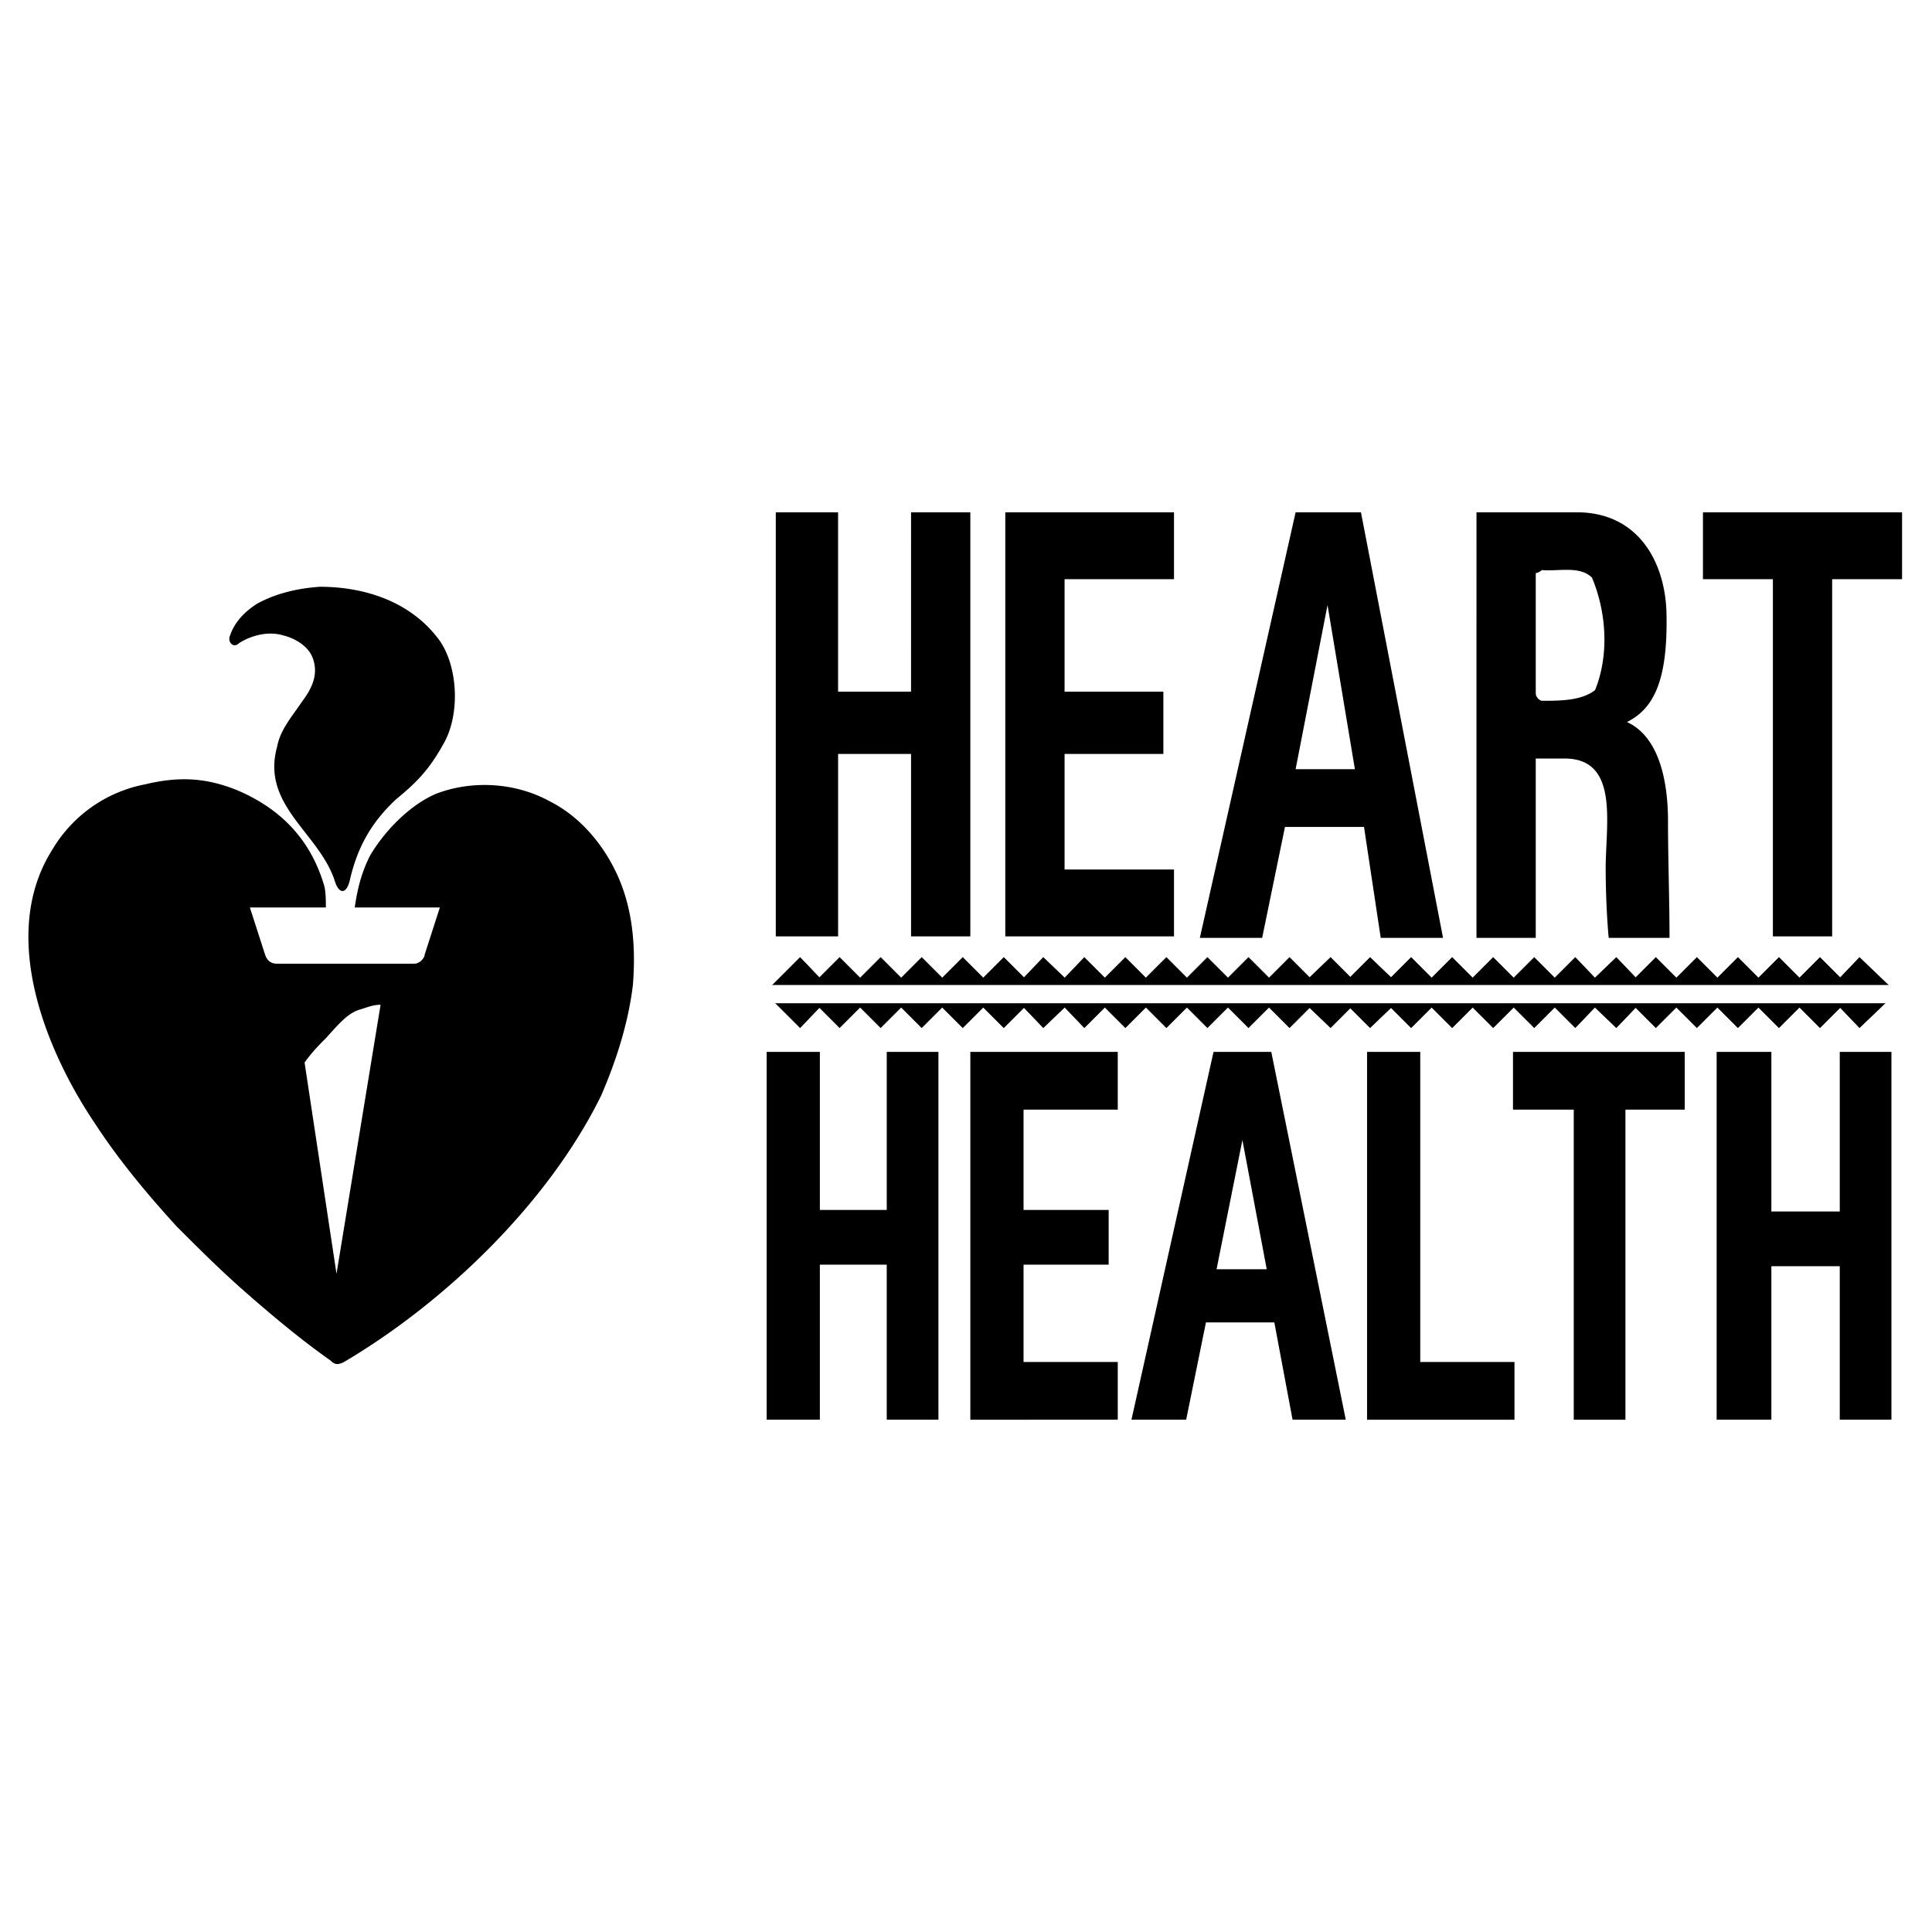
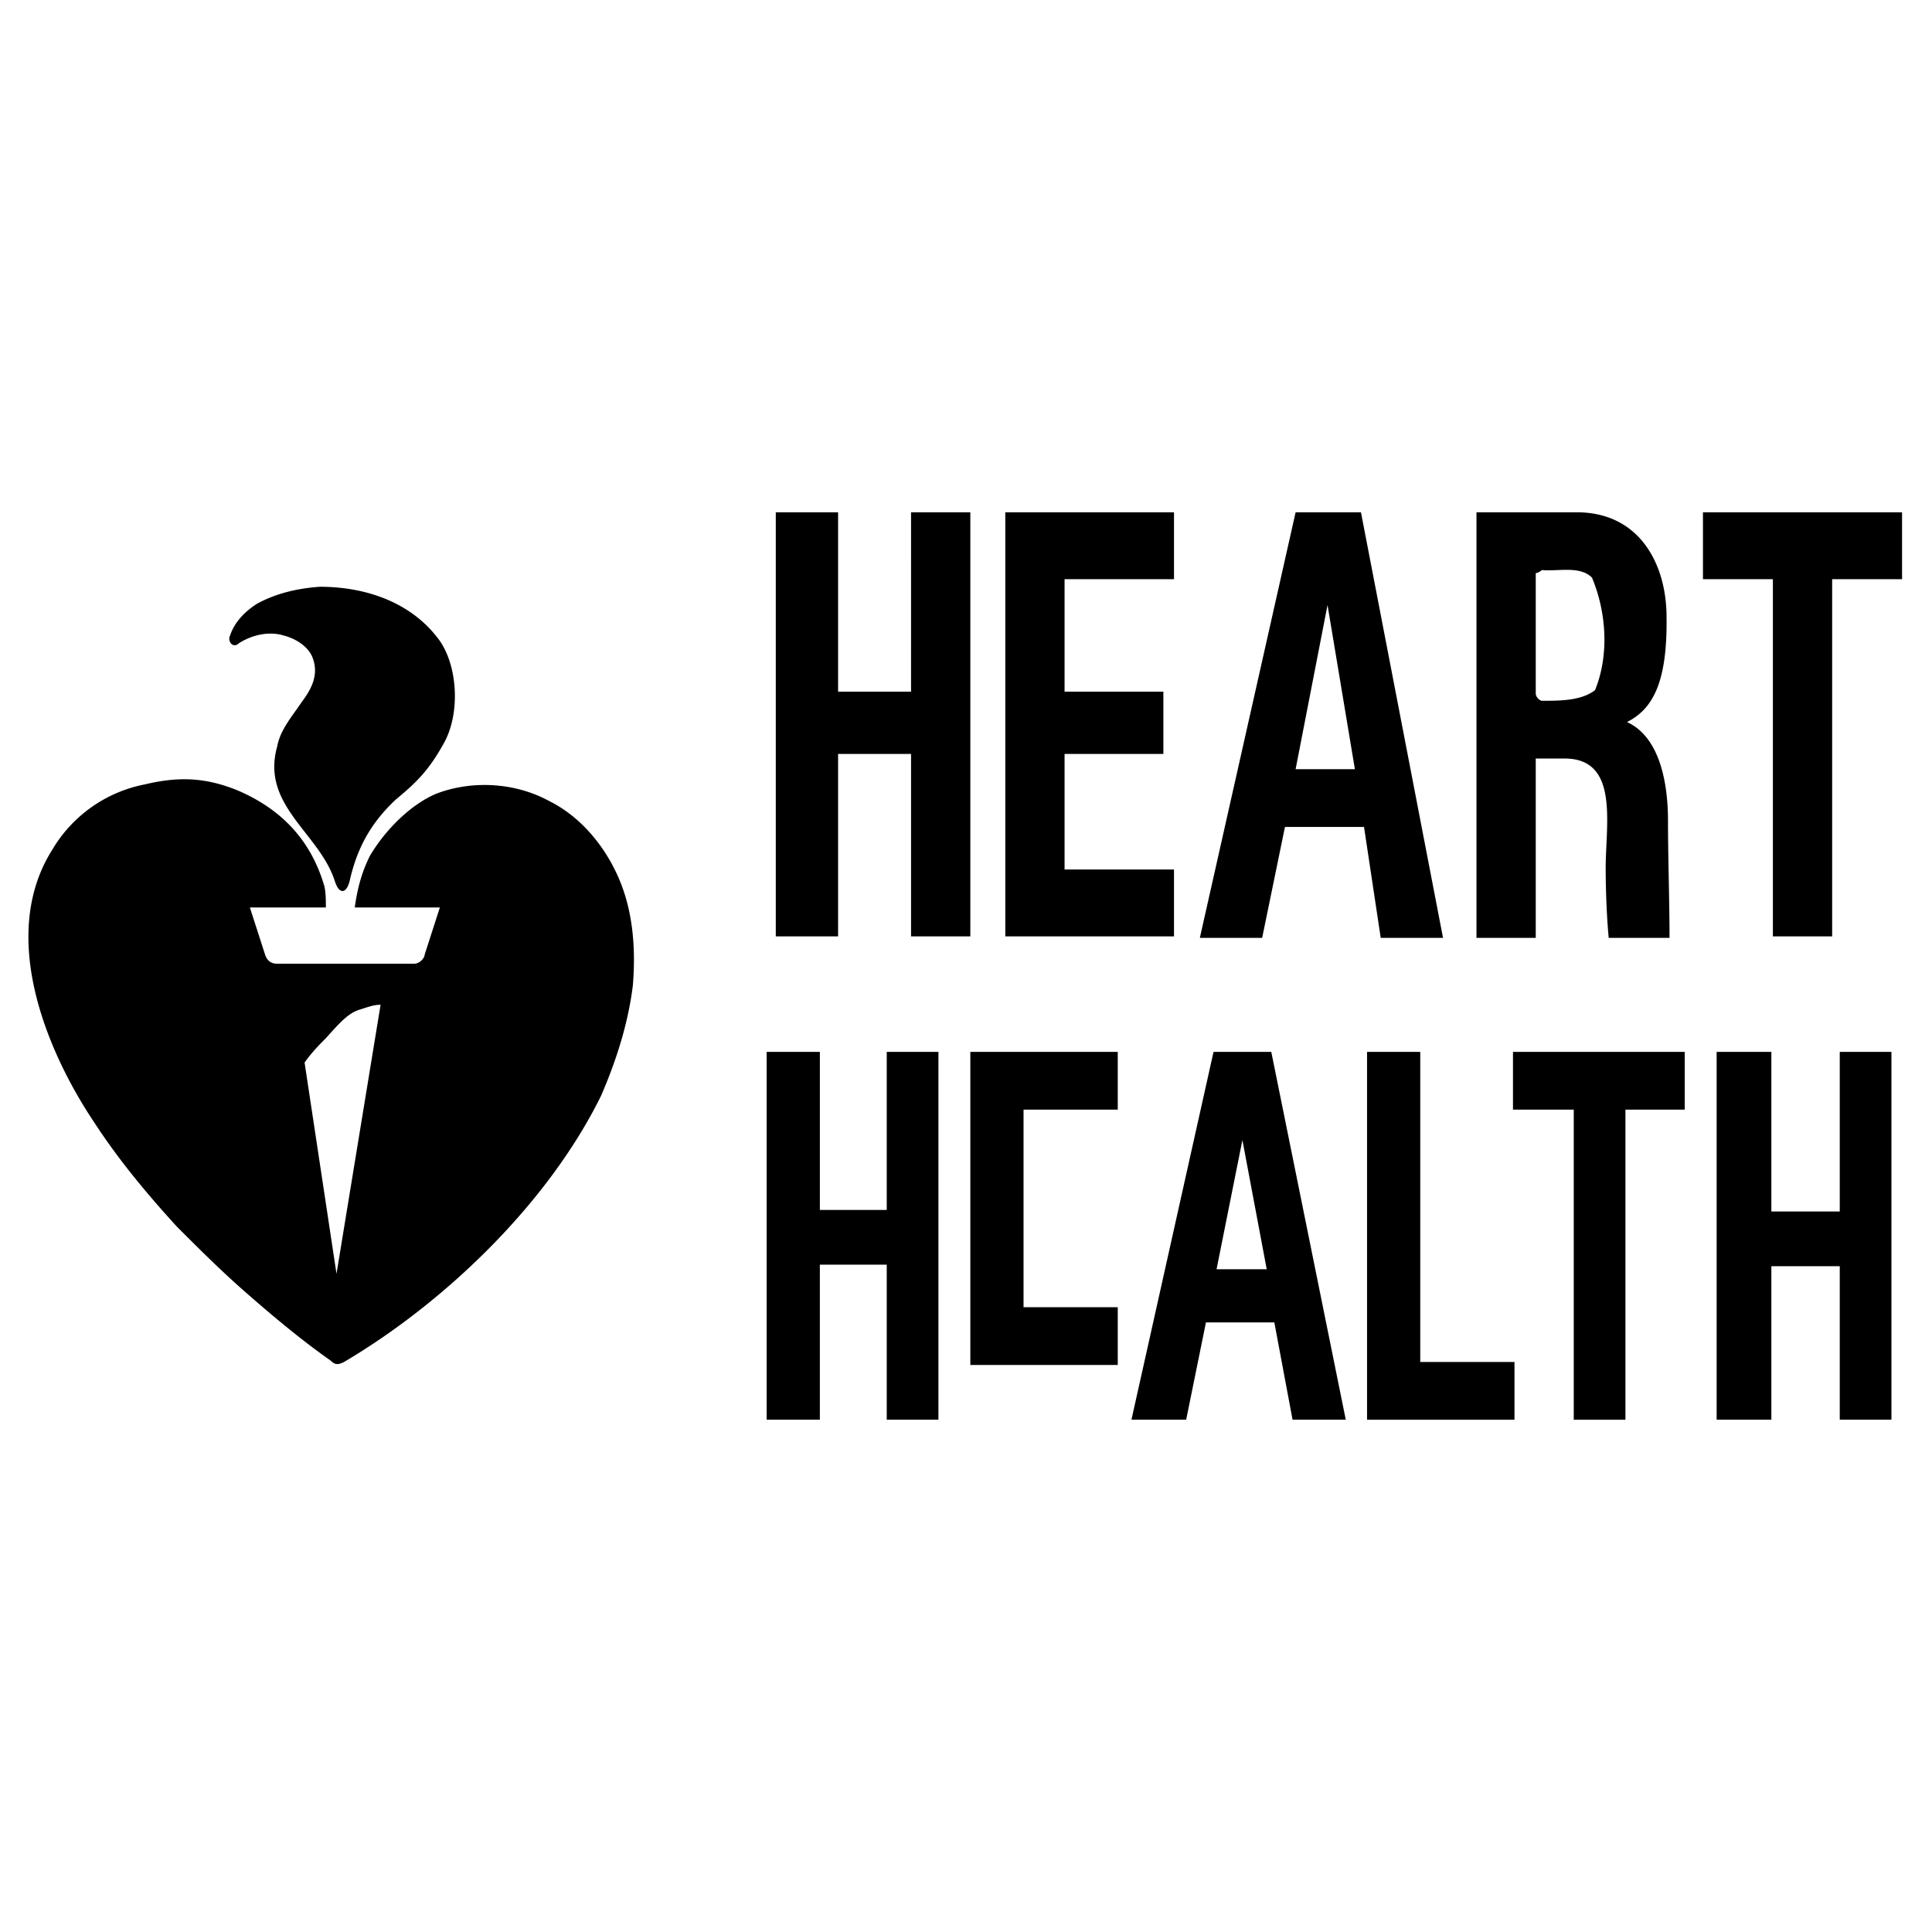
<svg xmlns="http://www.w3.org/2000/svg" viewBox="0 0 192.756 192.756" height="2500" width="2500">
-   <path d="M0 0h192.756v192.756H0V0z" fill="#fff" clip-rule="evenodd" fill-rule="evenodd" />
-   <path clip-rule="evenodd" fill-rule="evenodd" d="M36 100.699c.909-.303 1.364-.453 1.971-.453l-4.398 26.84-3.185-21.078c.758-1.061 1.517-1.82 2.123-2.426 1.366-1.518 2.276-2.578 3.489-2.883zm-4.094-42.157c4.55 0 8.947 1.517 11.677 5.004 2.123 2.578 2.426 7.734.606 10.767-1.516 2.73-2.881 3.943-4.701 5.459-2.426 2.274-3.791 4.701-4.549 7.886-.304 1.517-1.062 1.668-1.517.303-1.517-4.853-7.431-7.582-5.763-13.496.303-1.668 1.517-3.033 2.427-4.398.909-1.213 1.819-2.729 1.061-4.549-.455-1.062-1.668-1.82-2.881-2.123-1.517-.455-3.185 0-4.397.758-.606.606-1.213-.152-.91-.758.455-1.365 1.517-2.427 2.729-3.185 1.972-1.061 4.095-1.516 6.218-1.668zm-8.189 20.321c4.246 1.819 7.278 4.853 8.644 9.553.151.607.151 1.517.151 2.123H24.93l1.516 4.701c.152.455.455.91 1.213.91h13.648c.606 0 1.062-.606 1.062-.91l1.516-4.701h-8.492c.303-2.123.758-3.64 1.516-5.156 1.517-2.578 4.095-5.156 6.673-6.217 3.64-1.365 7.886-1.062 11.222.758 3.033 1.516 5.307 4.246 6.672 7.127 1.668 3.488 1.971 7.431 1.668 11.222-.455 3.791-1.668 7.582-3.185 11.07-5.308 10.768-15.62 20.625-25.628 26.539-.606.303-.91.303-1.365-.152-3.033-2.123-6.066-4.701-8.492-6.824s-4.701-4.396-6.824-6.52c-3.185-3.488-5.914-6.824-8.188-10.312-4.701-6.977-9.706-18.653-4.246-27.297a13.774 13.774 0 0 1 9.25-6.521c3.185-.758 5.914-.758 9.251.607zM171.27 104.947h5.459v15.922h6.824v-15.922h5.156v36.697h-5.156v-15.316h-6.824v15.316h-5.459v-36.697zm-3.186 5.762h-5.914v30.936h-5.156v-30.936h-6.064v-5.762h17.135v5.762h-.001zm-31.693-5.762h5.307v30.936h9.402v5.762h-14.709v-36.698zm-10.01 21.684l-2.426-12.889-2.578 12.889h5.004zm-5.307-21.684h5.762l7.432 36.697h-5.309l-1.818-9.705h-6.824l-1.973 9.705h-5.459l8.189-36.697zm-24.264 0h14.709v5.762h-9.4v10.008h8.492v5.461h-8.492v9.705h9.4v5.762H96.81v-36.698zm-20.32 0h5.308v15.77h6.673v-15.77h5.156v36.697H88.47v-15.467h-6.673v15.467H76.49v-36.697zm113.28-47.163h-6.975v35.637h-5.914V57.784h-6.977v-6.672h19.865v6.672h.001zm-42.461-6.672h10.01c6.064 0 8.795 4.853 8.947 10.008.15 6.672-1.215 9.554-3.943 10.919 3.336 1.517 4.094 6.217 4.094 9.857 0 3.791.152 7.886.152 11.677h-6.066c-.15-1.517-.303-4.246-.303-6.976 0-4.398 1.365-10.919-4.096-10.919h-2.881v17.895h-5.914V51.112zm6.521 5.763c1.668.151 3.791-.455 5.004.758 1.518 3.64 1.668 7.886.303 11.222-1.363 1.062-3.488 1.062-5.307 1.062-.152 0-.607-.303-.607-.758v-11.98c.152-.002.455-.153.607-.304zm-24.566-5.763h6.52l8.189 42.461h-6.217l-1.668-11.07h-7.887l-2.275 11.07h-6.217l9.555-42.461zm5.914 25.628l-2.73-16.377-3.184 16.377h5.914zm-34.879-25.628h16.832v6.672h-10.918v11.222h9.857v6.217h-9.857v11.525h10.918v6.672h-16.832V51.112zm-22.899 0h6.217v17.894h7.279V51.112h5.914v42.309h-5.914V75.223h-7.279v18.198H77.4V51.112z" />
-   <path stroke-miterlimit="2.613" stroke-width=".072" stroke="#000" clip-rule="evenodd" fill-rule="evenodd" d="M182.188 99.033l3.336-3.489 3.641 3.489-3.641 3.486-3.336-3.486zm-8.19 0l3.488-3.489 3.488 3.489-3.488 3.486-3.488-3.486zm-8.187 0l3.486-3.489 3.488 3.489-3.488 3.486-3.486-3.486zm-8.19 0l3.639-3.489 3.336 3.489-3.336 3.486-3.639-3.486zm-8.037 0l3.488-3.489 3.486 3.489-3.486 3.486-3.488-3.486zm-8.189 0l3.488-3.489 3.488 3.489-3.488 3.486-3.488-3.486zm-8.19 0l3.488-3.489 3.641 3.489-3.641 3.486-3.488-3.486zm-8.037 0l3.488-3.489 3.488 3.489-3.488 3.486-3.488-3.486zm-8.188 0l3.486-3.489 3.488 3.489-3.488 3.486-3.486-3.486zm-8.189 0l3.488-3.489 3.486 3.489-3.486 3.486-3.488-3.486zm-8.037 0l3.336-3.489 3.639 3.489-3.639 3.486-3.336-3.486zm-8.19 0l3.488-3.489 3.489 3.489-3.489 3.486-3.488-3.486zm-16.226 0l3.488-3.489 3.336 3.489-3.336 3.486-3.488-3.486zm8.037 0l3.488-3.489 3.488 3.489-3.488 3.486-3.488-3.486z" />
-   <path stroke-miterlimit="2.613" stroke-width=".072" stroke="#000" clip-rule="evenodd" fill-rule="evenodd" d="M178.094 99.033l3.486-3.489 3.488 3.489-3.488 3.486-3.486-3.486zm-8.19 0l3.488-3.489 3.488 3.489-3.488 3.486-3.488-3.486zm-8.189 0l3.488-3.489 3.488 3.489-3.488 3.486-3.488-3.486zm-8.037 0l3.488-3.489 3.336 3.489-3.336 3.486-3.488-3.486zm-8.19 0l3.488-3.489 3.488 3.489-3.488 3.486-3.488-3.486zm-8.187 0l3.488-3.489 3.486 3.489-3.486 3.486-3.488-3.486zm-8.19 0l3.639-3.489 3.488 3.489-3.488 3.486-3.639-3.486zm-8.037 0l3.488-3.489 3.488 3.489-3.488 3.486-3.488-3.486zm-8.189 0l3.488-3.489 3.488 3.489-3.488 3.486-3.488-3.486zm-8.037 0l3.336-3.489 3.488 3.489-3.488 3.486-3.336-3.486zm-8.189 0l3.488-3.489 3.488 3.489-3.488 3.486-3.488-3.486zm-8.189 0l3.488-3.489 3.488 3.489-3.488 3.486-3.488-3.486zm-8.189 0l3.488-3.489 3.488 3.489-3.488 3.486-3.488-3.486z" />
-   <path d="M75.428 99.184h114.494" stroke-miterlimit="2.613" stroke-width="1.82" stroke="#fff" fill="none" />
+   <path clip-rule="evenodd" fill-rule="evenodd" d="M36 100.699c.909-.303 1.364-.453 1.971-.453l-4.398 26.84-3.185-21.078c.758-1.061 1.517-1.82 2.123-2.426 1.366-1.518 2.276-2.578 3.489-2.883zm-4.094-42.157c4.55 0 8.947 1.517 11.677 5.004 2.123 2.578 2.426 7.734.606 10.767-1.516 2.73-2.881 3.943-4.701 5.459-2.426 2.274-3.791 4.701-4.549 7.886-.304 1.517-1.062 1.668-1.517.303-1.517-4.853-7.431-7.582-5.763-13.496.303-1.668 1.517-3.033 2.427-4.398.909-1.213 1.819-2.729 1.061-4.549-.455-1.062-1.668-1.82-2.881-2.123-1.517-.455-3.185 0-4.397.758-.606.606-1.213-.152-.91-.758.455-1.365 1.517-2.427 2.729-3.185 1.972-1.061 4.095-1.516 6.218-1.668zm-8.189 20.321c4.246 1.819 7.278 4.853 8.644 9.553.151.607.151 1.517.151 2.123H24.93l1.516 4.701c.152.455.455.91 1.213.91h13.648c.606 0 1.062-.606 1.062-.91l1.516-4.701h-8.492c.303-2.123.758-3.64 1.516-5.156 1.517-2.578 4.095-5.156 6.673-6.217 3.64-1.365 7.886-1.062 11.222.758 3.033 1.516 5.307 4.246 6.672 7.127 1.668 3.488 1.971 7.431 1.668 11.222-.455 3.791-1.668 7.582-3.185 11.07-5.308 10.768-15.62 20.625-25.628 26.539-.606.303-.91.303-1.365-.152-3.033-2.123-6.066-4.701-8.492-6.824s-4.701-4.396-6.824-6.52c-3.185-3.488-5.914-6.824-8.188-10.312-4.701-6.977-9.706-18.653-4.246-27.297a13.774 13.774 0 0 1 9.25-6.521c3.185-.758 5.914-.758 9.251.607zM171.27 104.947h5.459v15.922h6.824v-15.922h5.156v36.697h-5.156v-15.316h-6.824v15.316h-5.459v-36.697zm-3.186 5.762h-5.914v30.936h-5.156v-30.936h-6.064v-5.762h17.135v5.762h-.001zm-31.693-5.762h5.307v30.936h9.402v5.762h-14.709v-36.698zm-10.01 21.684l-2.426-12.889-2.578 12.889h5.004zm-5.307-21.684h5.762l7.432 36.697h-5.309l-1.818-9.705h-6.824l-1.973 9.705h-5.459l8.189-36.697zm-24.264 0h14.709v5.762h-9.4v10.008h8.492h-8.492v9.705h9.4v5.762H96.81v-36.698zm-20.32 0h5.308v15.77h6.673v-15.77h5.156v36.697H88.47v-15.467h-6.673v15.467H76.49v-36.697zm113.28-47.163h-6.975v35.637h-5.914V57.784h-6.977v-6.672h19.865v6.672h.001zm-42.461-6.672h10.01c6.064 0 8.795 4.853 8.947 10.008.15 6.672-1.215 9.554-3.943 10.919 3.336 1.517 4.094 6.217 4.094 9.857 0 3.791.152 7.886.152 11.677h-6.066c-.15-1.517-.303-4.246-.303-6.976 0-4.398 1.365-10.919-4.096-10.919h-2.881v17.895h-5.914V51.112zm6.521 5.763c1.668.151 3.791-.455 5.004.758 1.518 3.64 1.668 7.886.303 11.222-1.363 1.062-3.488 1.062-5.307 1.062-.152 0-.607-.303-.607-.758v-11.98c.152-.002.455-.153.607-.304zm-24.566-5.763h6.52l8.189 42.461h-6.217l-1.668-11.07h-7.887l-2.275 11.07h-6.217l9.555-42.461zm5.914 25.628l-2.73-16.377-3.184 16.377h5.914zm-34.879-25.628h16.832v6.672h-10.918v11.222h9.857v6.217h-9.857v11.525h10.918v6.672h-16.832V51.112zm-22.899 0h6.217v17.894h7.279V51.112h5.914v42.309h-5.914V75.223h-7.279v18.198H77.4V51.112z" />
</svg>